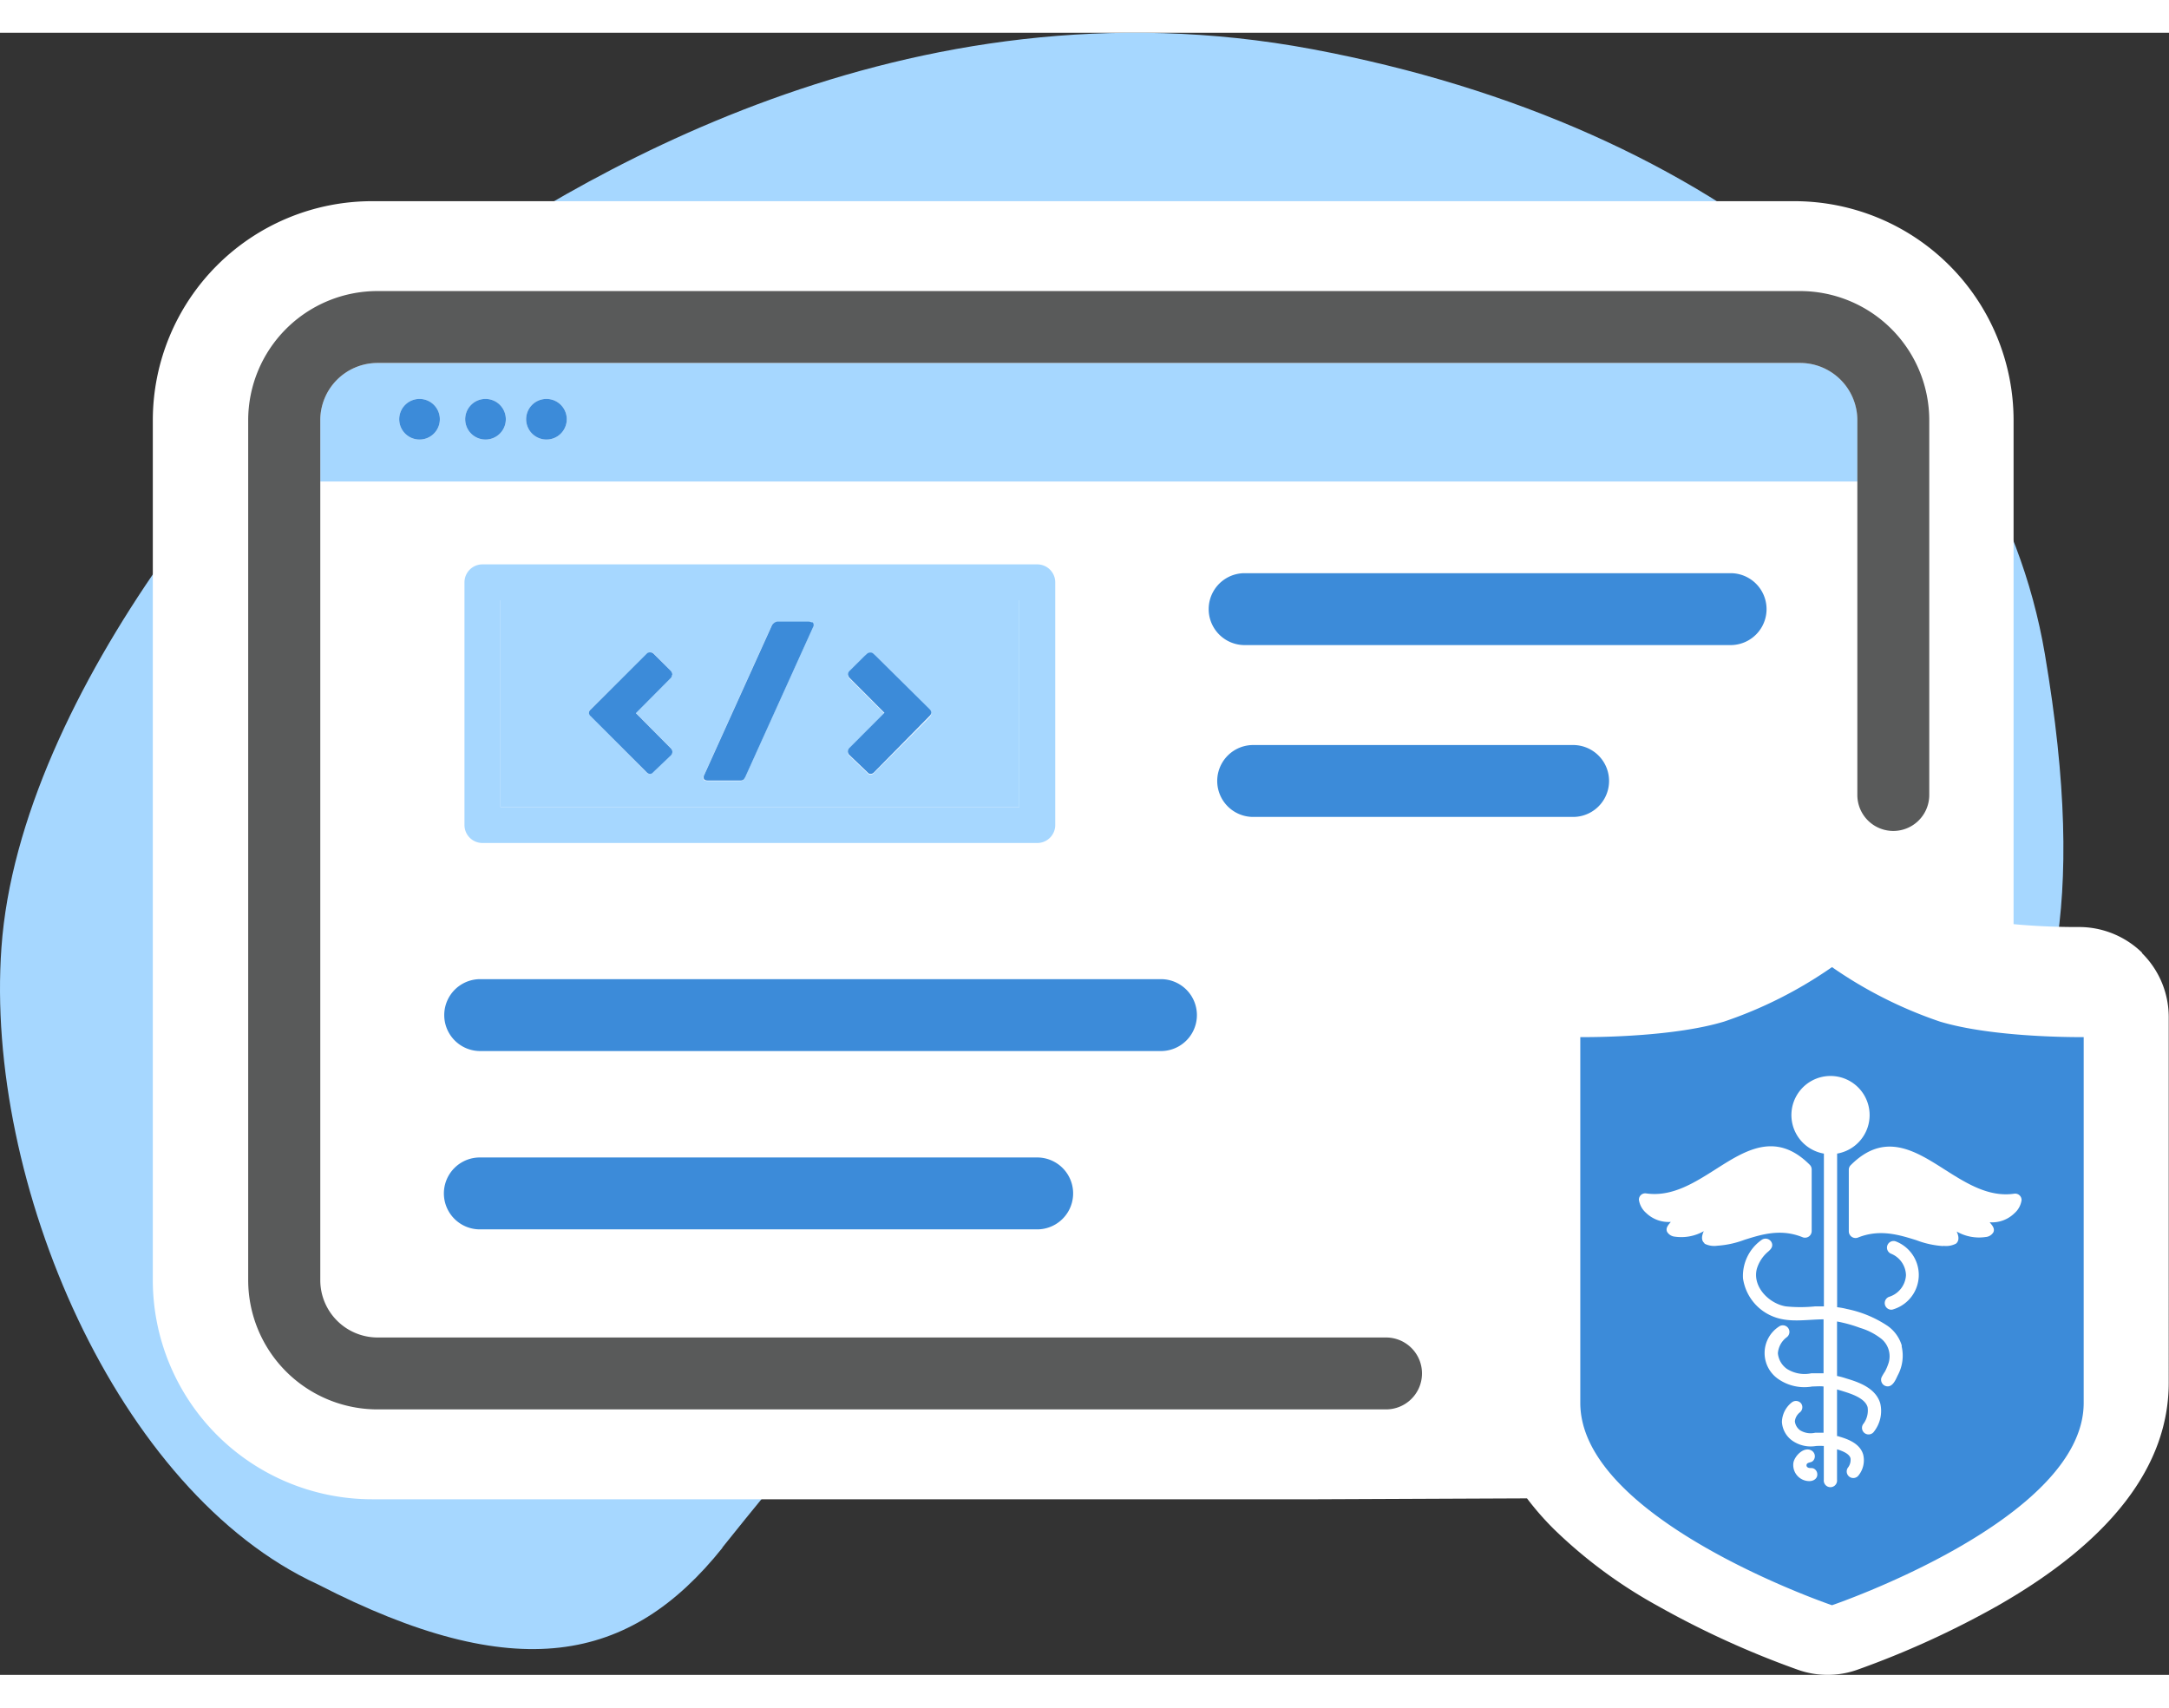
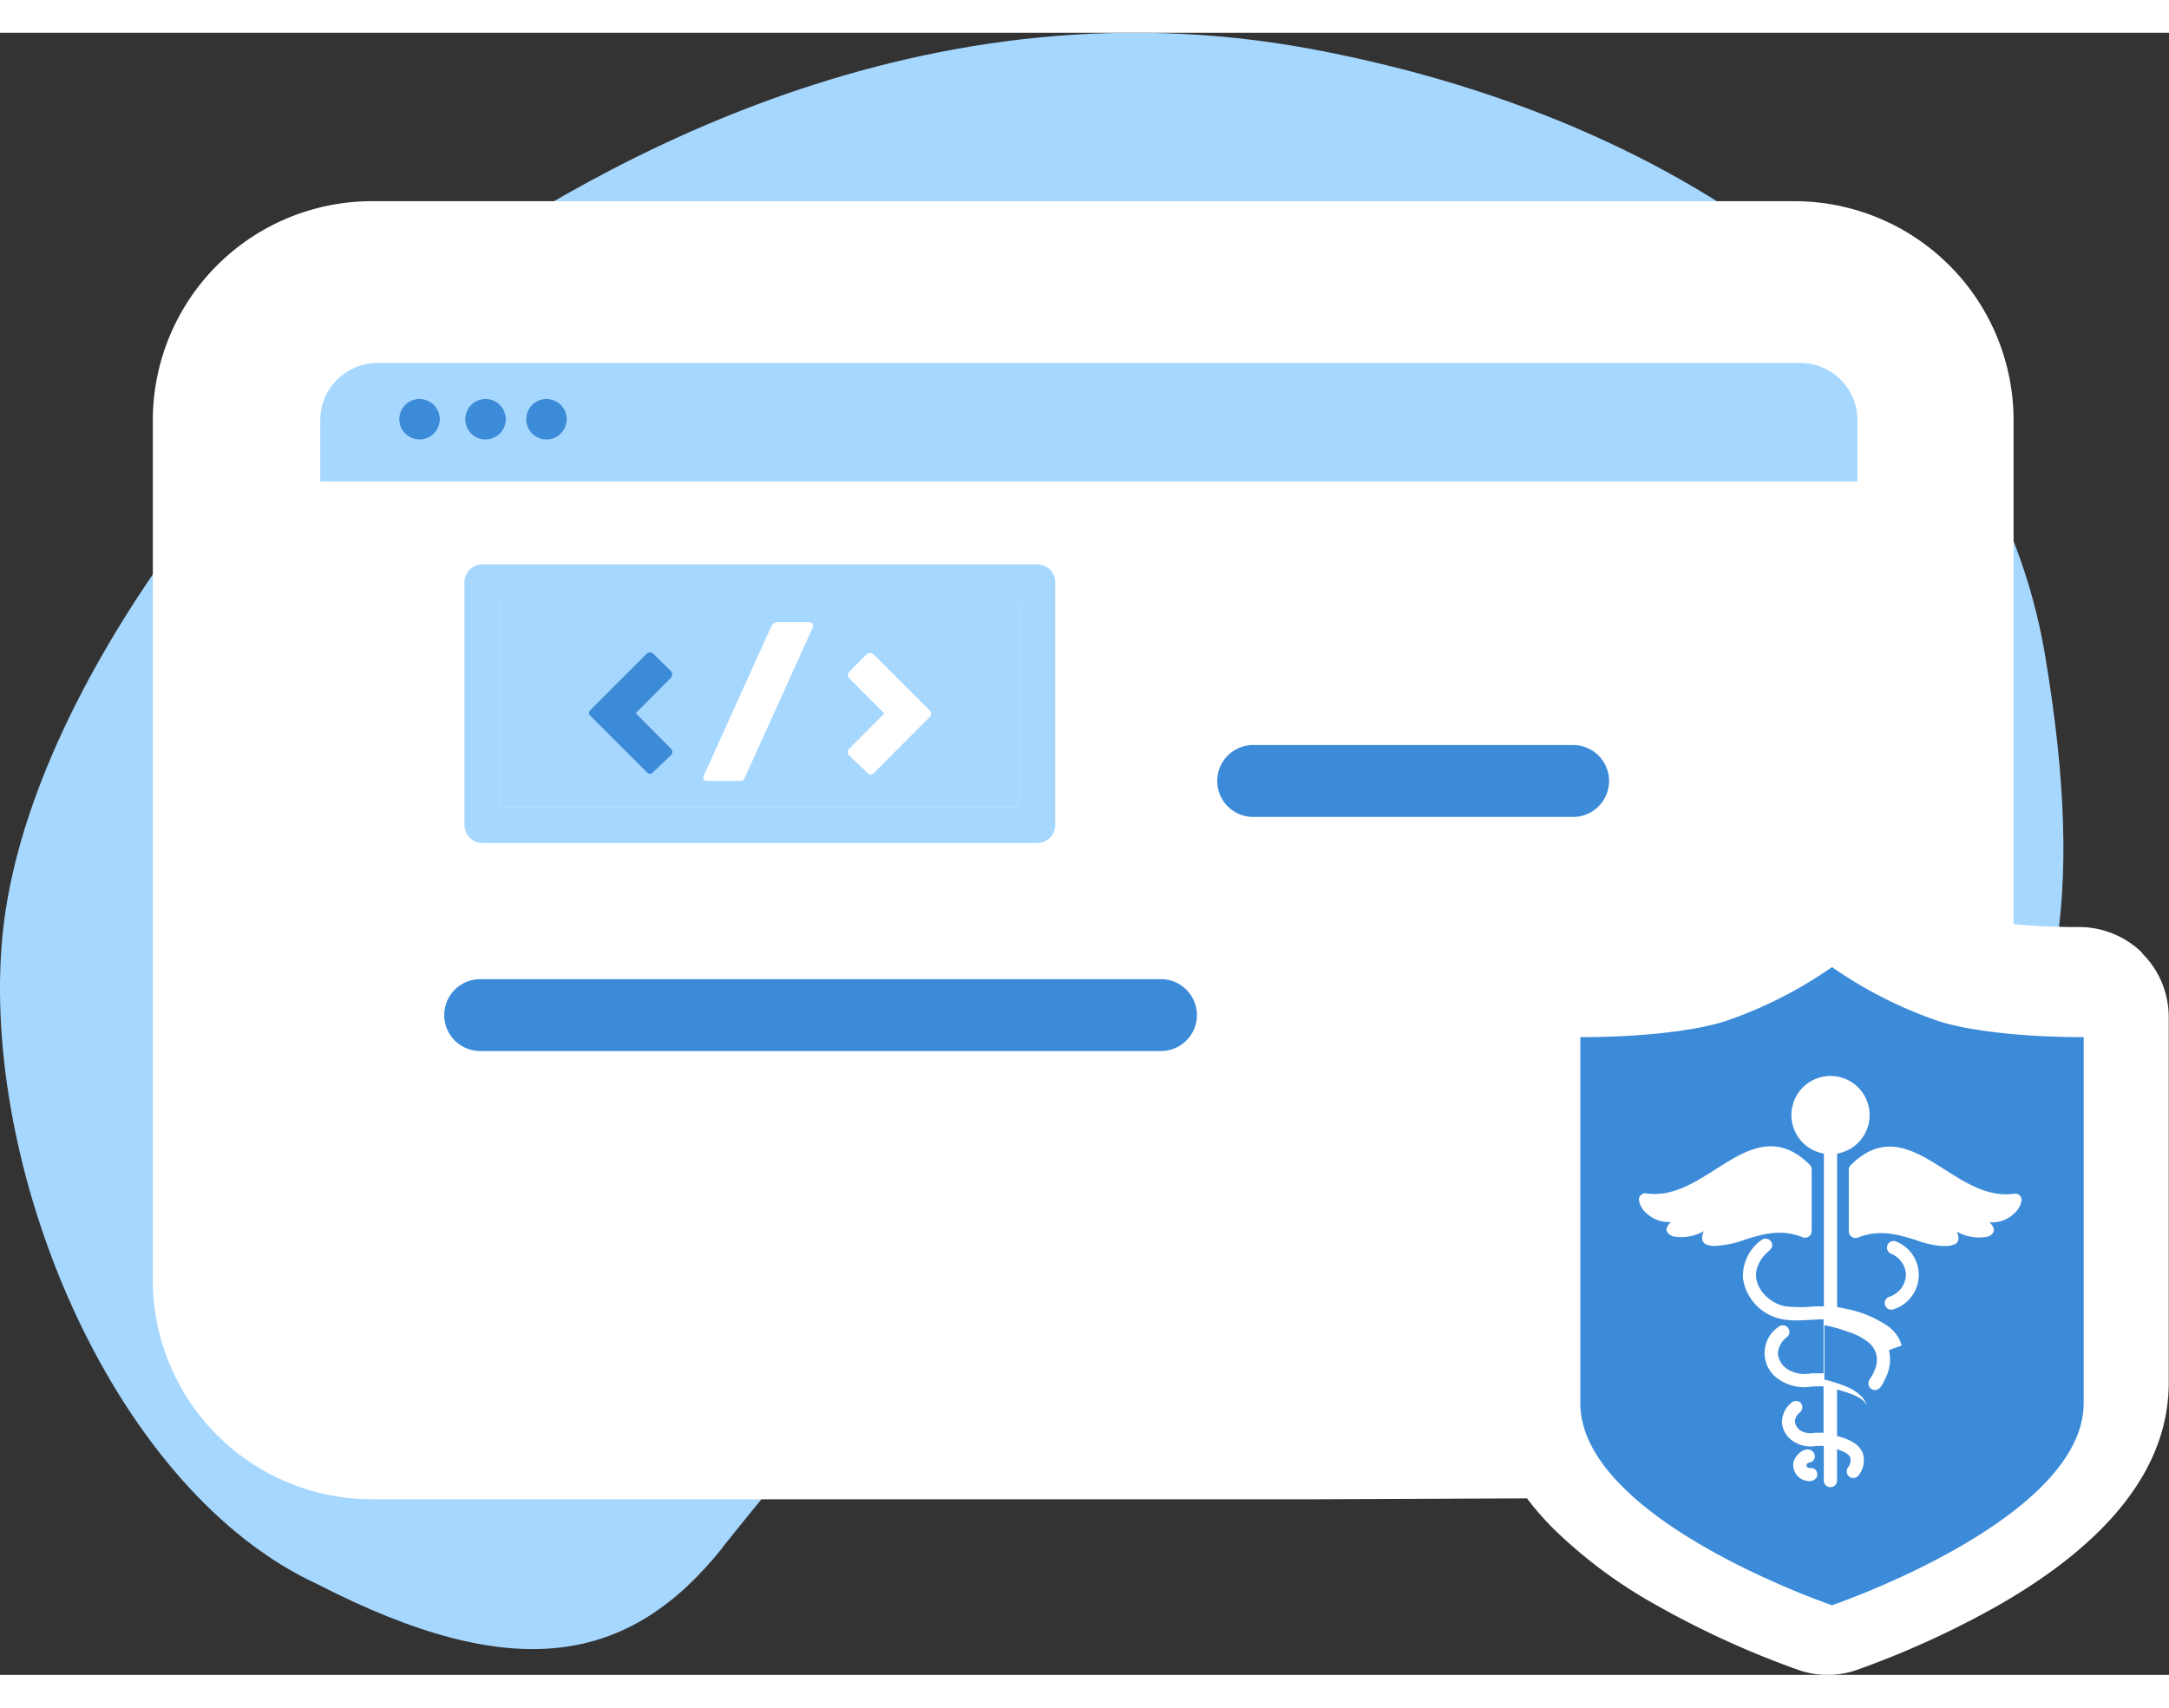
<svg xmlns="http://www.w3.org/2000/svg" viewBox="0 0 241.29 182.71" width="241.29" height="190">
  <rect x="0" y="0" width="241.29" height="182.71" fill="#333333" stroke="none" />
  <title>Experts on Medical Spa SEO</title>
  <g id="Layer_2" data-name="Layer 2">
    <g id="layer">
      <g id="Experts_on_Medical_Spa_SEO" data-name="Experts on Medical Spa SEO">
        <path d="M80.36,168.58c-10.28,12.85-23,15.38-45,4.06C13,162.38-1.71,127.84.16,101.79c2-28.35,29.77-61.36,46.57-73.4S100.84-6.64,146,1.83s75.95,34.64,81.48,67.29c4.88,28.85.49,41.81-6.73,53.63s-18.53,17.11-48.17,10.91S127,130.33,114.12,137s-19.57,13.82-33.76,31.54" style="fill:#a6d7ff" />
        <path d="M238.32,102.38a10.06,10.06,0,0,0-4.1-2.44,10,10,0,0,0-2.93-.44h-.39c-2.12,0-4.59-.1-6.9-.32V43.1a24.39,24.39,0,0,0-24.37-24.36H41.36A24.39,24.39,0,0,0,17,43.1v95.7a24.39,24.39,0,0,0,24.37,24.37H146.63l23.24-.1a32,32,0,0,0,3,3.43,53.55,53.55,0,0,0,11.48,8.5,100.79,100.79,0,0,0,15.74,7.17,9.87,9.87,0,0,0,6.44,0A100.67,100.67,0,0,0,222.26,175c12.63-7.22,19-15.57,19-24.81V109.5a10,10,0,0,0-3-7.12" style="fill:#fff" />
        <path d="M231.8,111.75h-.39c-1.9,0-10.19-.09-15.61-1.73a47.9,47.9,0,0,1-12-6.06,47.69,47.69,0,0,1-12,6.06c-5.41,1.64-13.7,1.73-15.6,1.73h-.4v40.7c0,13,28,22.51,28,22.51s28-9.52,28-22.51Z" style="fill:#3c8bd9" />
        <path d="M216.17,135a10.21,10.21,0,0,1-3-.66c-1.9-.59-4.06-1.27-6.5-.28a.75.75,0,0,1-1-.69v-6.87a.7.7,0,0,1,.22-.51c3.76-3.77,7.16-1.6,10.44.49,2.41,1.53,4.9,3.11,7.75,2.69a.71.71,0,0,1,.81.72,2.4,2.4,0,0,1-.8,1.46,3.55,3.55,0,0,1-2.75,1c.25.31.6.66.42,1.1a1.09,1.09,0,0,1-.86.54,5,5,0,0,1-3.23-.61c.2.42.35,1-.08,1.35a2.41,2.41,0,0,1-1.43.24Z" style="fill:#fff" />
        <path d="M189.62,134.68c-.43-.33-.28-.92-.08-1.34a5.07,5.07,0,0,1-3.23.61,1.11,1.11,0,0,1-.86-.55c-.18-.44.17-.78.42-1.09a3.6,3.6,0,0,1-2.75-1,2.4,2.4,0,0,1-.8-1.46.7.7,0,0,1,.81-.71c2.86.41,5.34-1.17,7.75-2.7,3.28-2.09,6.68-4.25,10.44-.49a.73.73,0,0,1,.22.52v6.87a.74.74,0,0,1-1,.68c-2.44-1-4.6-.31-6.5.29a10.46,10.46,0,0,1-3,.65,2.36,2.36,0,0,1-1.44-.24Z" style="fill:#fff" />
-         <path d="M211.56,146.06a4.1,4.1,0,0,0-1.56-2.17,12.63,12.63,0,0,0-4.54-1.89,8.33,8.33,0,0,0-1.09-.2V124.71a4.35,4.35,0,1,0-1.47,0v17h-1a15.86,15.86,0,0,1-3.23,0c-1.86-.3-3.75-2.18-3.23-4.18a4,4,0,0,1,1.29-1.94c.28-.25.52-.53.38-.93a.75.75,0,0,0-1.15-.34,4.91,4.91,0,0,0-2.06,4.27,5.4,5.4,0,0,0,3.57,4.33c1.72.61,3.58.24,5.39.23v6c-.48,0-.92,0-1.34,0a3.67,3.67,0,0,1-2.74-.49,2.4,2.4,0,0,1-1-1.74,2.47,2.47,0,0,1,1-1.79.73.73,0,1,0-.9-1.16,3.51,3.51,0,0,0,0,5.86,5.08,5.08,0,0,0,3.73.79c.4,0,.82-.05,1.25,0v5.15c-.34,0-.66,0-.94,0a2.23,2.23,0,0,1-1.66-.27,1.43,1.43,0,0,1-.59-1,1.46,1.46,0,0,1,.56-1,.73.73,0,0,0,.13-1,.74.74,0,0,0-1-.13,2.86,2.86,0,0,0-1.13,2.19,2.75,2.75,0,0,0,1.17,2.1,3.57,3.57,0,0,0,2.64.58,8,8,0,0,1,.85,0V161a.74.74,0,1,0,1.47,0v-3.39c.57.18,1.36.47,1.5,1a1.42,1.42,0,0,1-.3,1.06.73.73,0,1,0,1.22.81,2.68,2.68,0,0,0,.49-2.28c-.37-1.3-1.85-1.76-2.65-2l-.14-.05-.12,0v-5.2l.4.12.23.07c.93.29,2.48.77,2.77,1.78a2.47,2.47,0,0,1-.5,1.9.73.73,0,1,0,1.22.81,3.72,3.72,0,0,0,.69-3.12c-.51-1.77-2.53-2.4-3.74-2.77l-.22-.07a8.23,8.23,0,0,0-.85-.22v-6.06a15.45,15.45,0,0,1,2.56.71,7.11,7.11,0,0,1,2.41,1.25,2.52,2.52,0,0,1,.73,2.76,6.24,6.24,0,0,1-.36.84,5.45,5.45,0,0,0-.39.66.74.74,0,0,0,.68,1c.6,0,.9-.76,1.12-1.22a4.6,4.6,0,0,0,.44-3.23Z" style="fill:#fff" />
+         <path d="M211.56,146.06a4.1,4.1,0,0,0-1.56-2.17,12.63,12.63,0,0,0-4.54-1.89,8.33,8.33,0,0,0-1.09-.2V124.71a4.35,4.35,0,1,0-1.47,0v17h-1a15.86,15.86,0,0,1-3.23,0c-1.86-.3-3.75-2.18-3.23-4.18a4,4,0,0,1,1.29-1.94c.28-.25.52-.53.38-.93a.75.75,0,0,0-1.15-.34,4.91,4.91,0,0,0-2.06,4.27,5.4,5.4,0,0,0,3.57,4.33c1.72.61,3.58.24,5.39.23v6c-.48,0-.92,0-1.34,0a3.67,3.67,0,0,1-2.74-.49,2.4,2.4,0,0,1-1-1.74,2.47,2.47,0,0,1,1-1.79.73.73,0,1,0-.9-1.16,3.51,3.51,0,0,0,0,5.86,5.08,5.08,0,0,0,3.73.79c.4,0,.82-.05,1.25,0v5.15c-.34,0-.66,0-.94,0a2.23,2.23,0,0,1-1.66-.27,1.43,1.43,0,0,1-.59-1,1.46,1.46,0,0,1,.56-1,.73.73,0,0,0,.13-1,.74.74,0,0,0-1-.13,2.86,2.86,0,0,0-1.13,2.19,2.75,2.75,0,0,0,1.17,2.1,3.57,3.57,0,0,0,2.64.58,8,8,0,0,1,.85,0V161a.74.74,0,1,0,1.47,0v-3.39c.57.18,1.36.47,1.5,1a1.42,1.42,0,0,1-.3,1.06.73.73,0,1,0,1.22.81,2.68,2.68,0,0,0,.49-2.28c-.37-1.3-1.85-1.76-2.65-2l-.14-.05-.12,0v-5.2l.4.12.23.07c.93.29,2.48.77,2.77,1.78c-.51-1.77-2.53-2.4-3.74-2.77l-.22-.07a8.23,8.23,0,0,0-.85-.22v-6.06a15.45,15.45,0,0,1,2.56.71,7.11,7.11,0,0,1,2.41,1.25,2.52,2.52,0,0,1,.73,2.76,6.24,6.24,0,0,1-.36.84,5.45,5.45,0,0,0-.39.66.74.74,0,0,0,.68,1c.6,0,.9-.76,1.12-1.22a4.6,4.6,0,0,0,.44-3.23Z" style="fill:#fff" />
        <path d="M210.39,142.08a.74.74,0,0,1-.25-1.43,2.68,2.68,0,0,0,1.89-2.41,2.65,2.65,0,0,0-1.68-2.4.73.73,0,1,1,.6-1.34,4,4,0,0,1-.31,7.53.74.74,0,0,1-.25.05Z" style="fill:#fff" />
        <path d="M201.28,161.15a1.79,1.79,0,0,1-1.77-2.06c.15-.76,1.17-1.81,2-1.35a.74.74,0,0,1,.22,1.11c-.18.22-.37.18-.6.29a.27.27,0,0,0,0,.5c.2.11.45,0,.67.13a.71.71,0,0,1,.36.54c.07.53-.39.84-.87.84Z" style="fill:#fff" />
        <path d="M200.26,36.74H42a6.37,6.37,0,0,0-6.37,6.37v6.82h171V43.11a6.37,6.37,0,0,0-6.37-6.37M46.67,45.26A2.26,2.26,0,1,1,48.93,43a2.26,2.26,0,0,1-2.26,2.26m7.34,0A2.26,2.26,0,1,1,56.27,43,2.26,2.26,0,0,1,54,45.26m6.78,0A2.26,2.26,0,1,1,63.05,43a2.26,2.26,0,0,1-2.26,2.26" style="fill:#a6d7ff" />
-         <path d="M154.19,145.17H42a6.38,6.38,0,0,1-6.37-6.37V43.11A6.37,6.37,0,0,1,42,36.74H200.26a6.37,6.37,0,0,1,6.36,6.37v41.7a4,4,0,0,0,8,0V43.11a14.38,14.38,0,0,0-14.36-14.37H42A14.38,14.38,0,0,0,27.61,43.11V138.8A14.39,14.39,0,0,0,42,153.17H154.19a4,4,0,0,0,4-4v0a4,4,0,0,0-4-4" style="fill:#595a5a" />
        <path d="M46.67,40.74A2.26,2.26,0,1,0,48.93,43a2.26,2.26,0,0,0-2.26-2.26" style="fill:#3c8bd9" />
        <path d="M54,40.74A2.26,2.26,0,1,0,56.27,43,2.26,2.26,0,0,0,54,40.74" style="fill:#3c8bd9" />
        <path d="M60.79,40.74A2.26,2.26,0,1,0,63.05,43a2.26,2.26,0,0,0-2.26-2.26" style="fill:#3c8bd9" />
-         <path d="M192.52,60.13H138.46a4,4,0,0,0,0,8h54.06a4,4,0,1,0,0-8" style="fill:#3c8bd9" />
        <path d="M175,79.25H139.41a4,4,0,0,0,0,8H175a4,4,0,0,0,0-8" style="fill:#3c8bd9" />
-         <path d="M115.38,125.14h-62a4,4,0,0,0,0,8h62a4,4,0,1,0,0-8" style="fill:#3c8bd9" />
        <path d="M129.15,105.3H53.42a4,4,0,0,0,0,8h75.73a4,4,0,0,0,0-8" style="fill:#3c8bd9" />
        <path d="M113.39,63.1H55.67V86.15h57.72ZM74.64,79.6a.57.57,0,0,1,.16.37.58.58,0,0,1-.19.41l-2,1.91a.42.42,0,0,1-.34.17.51.51,0,0,1-.37-.17L65.7,76a.45.45,0,0,1,0-.72L72,69.07a.45.45,0,0,1,.35-.13.55.55,0,0,1,.4.15L74.62,71a.94.94,0,0,1,.12.18l.06.19-.06.18a.58.58,0,0,1-.1.19l-3.9,3.93ZM90.47,66.05,82.93,82.72a1.48,1.48,0,0,1-.25.42.56.56,0,0,1-.37.11H78.73c-.33,0-.49-.1-.49-.31a.09.09,0,0,1,0,0l0-.17,7.54-16.67a.85.85,0,0,1,.28-.37.68.68,0,0,1,.48-.16h3.31a.82.82,0,0,1,.42.1.3.3,0,0,1,.19.27c0,.09,0,.14,0,.16m13,10-6.25,6.27a.5.5,0,0,1-.37.16.39.39,0,0,1-.33-.16l-2-1.91a.59.59,0,0,1-.2-.42.61.61,0,0,1,.15-.37l3.92-3.93-3.92-3.93a.78.78,0,0,1-.14-.37.59.59,0,0,1,.18-.37l1.68-1.68.28-.25a.56.56,0,0,1,.38-.12.45.45,0,0,1,.31.13l.27.25,6,6a.47.47,0,0,1,0,.72" style="fill:#a6d7ff" />
        <path d="M53.67,90.15h61.72a2,2,0,0,0,2-2v-27a2,2,0,0,0-2-2H53.67a2,2,0,0,0-2,2v27a2,2,0,0,0,2,2m2-27h57.72v23H55.67Z" style="fill:#a6d7ff" />
        <path d="M74.74,71.55l.06-.18-.06-.19a.94.94,0,0,0-.12-.18l-1.91-1.91a.55.55,0,0,0-.4-.15.45.45,0,0,0-.35.13L65.7,75.31a.45.45,0,0,0,0,.72l6.24,6.26a.51.51,0,0,0,.37.17.42.42,0,0,0,.34-.17l2-1.91A.58.58,0,0,0,74.8,80a.59.59,0,0,0-.16-.37l-3.9-3.93,3.9-3.93a.58.58,0,0,0,.1-.19" style="fill:#3c8bd9" />
-         <path d="M90.31,65.62a.82.82,0,0,0-.42-.1H86.58a.68.68,0,0,0-.48.16.85.85,0,0,0-.28.37L78.28,82.72l0,.17a.09.09,0,0,0,0,0c0,.21.16.31.49.31h3.58a.56.56,0,0,0,.37-.11,1.48,1.48,0,0,0,.25-.42l7.54-16.67s0-.07,0-.16a.3.3,0,0,0-.19-.27" style="fill:#3c8bd9" />
-         <path d="M97.43,69.34l-.27-.25a.45.45,0,0,0-.31-.13.56.56,0,0,0-.38.12l-.28.25L94.51,71a.59.59,0,0,0-.18.37.78.78,0,0,0,.14.37l3.92,3.93-3.92,3.93a.61.61,0,0,0-.15.37.59.59,0,0,0,.2.42l2,1.91a.39.39,0,0,0,.33.16.5.5,0,0,0,.37-.16L103.43,76a.55.55,0,0,0,.17-.35.57.57,0,0,0-.17-.37Z" style="fill:#3c8bd9" />
      </g>
    </g>
  </g>
</svg>